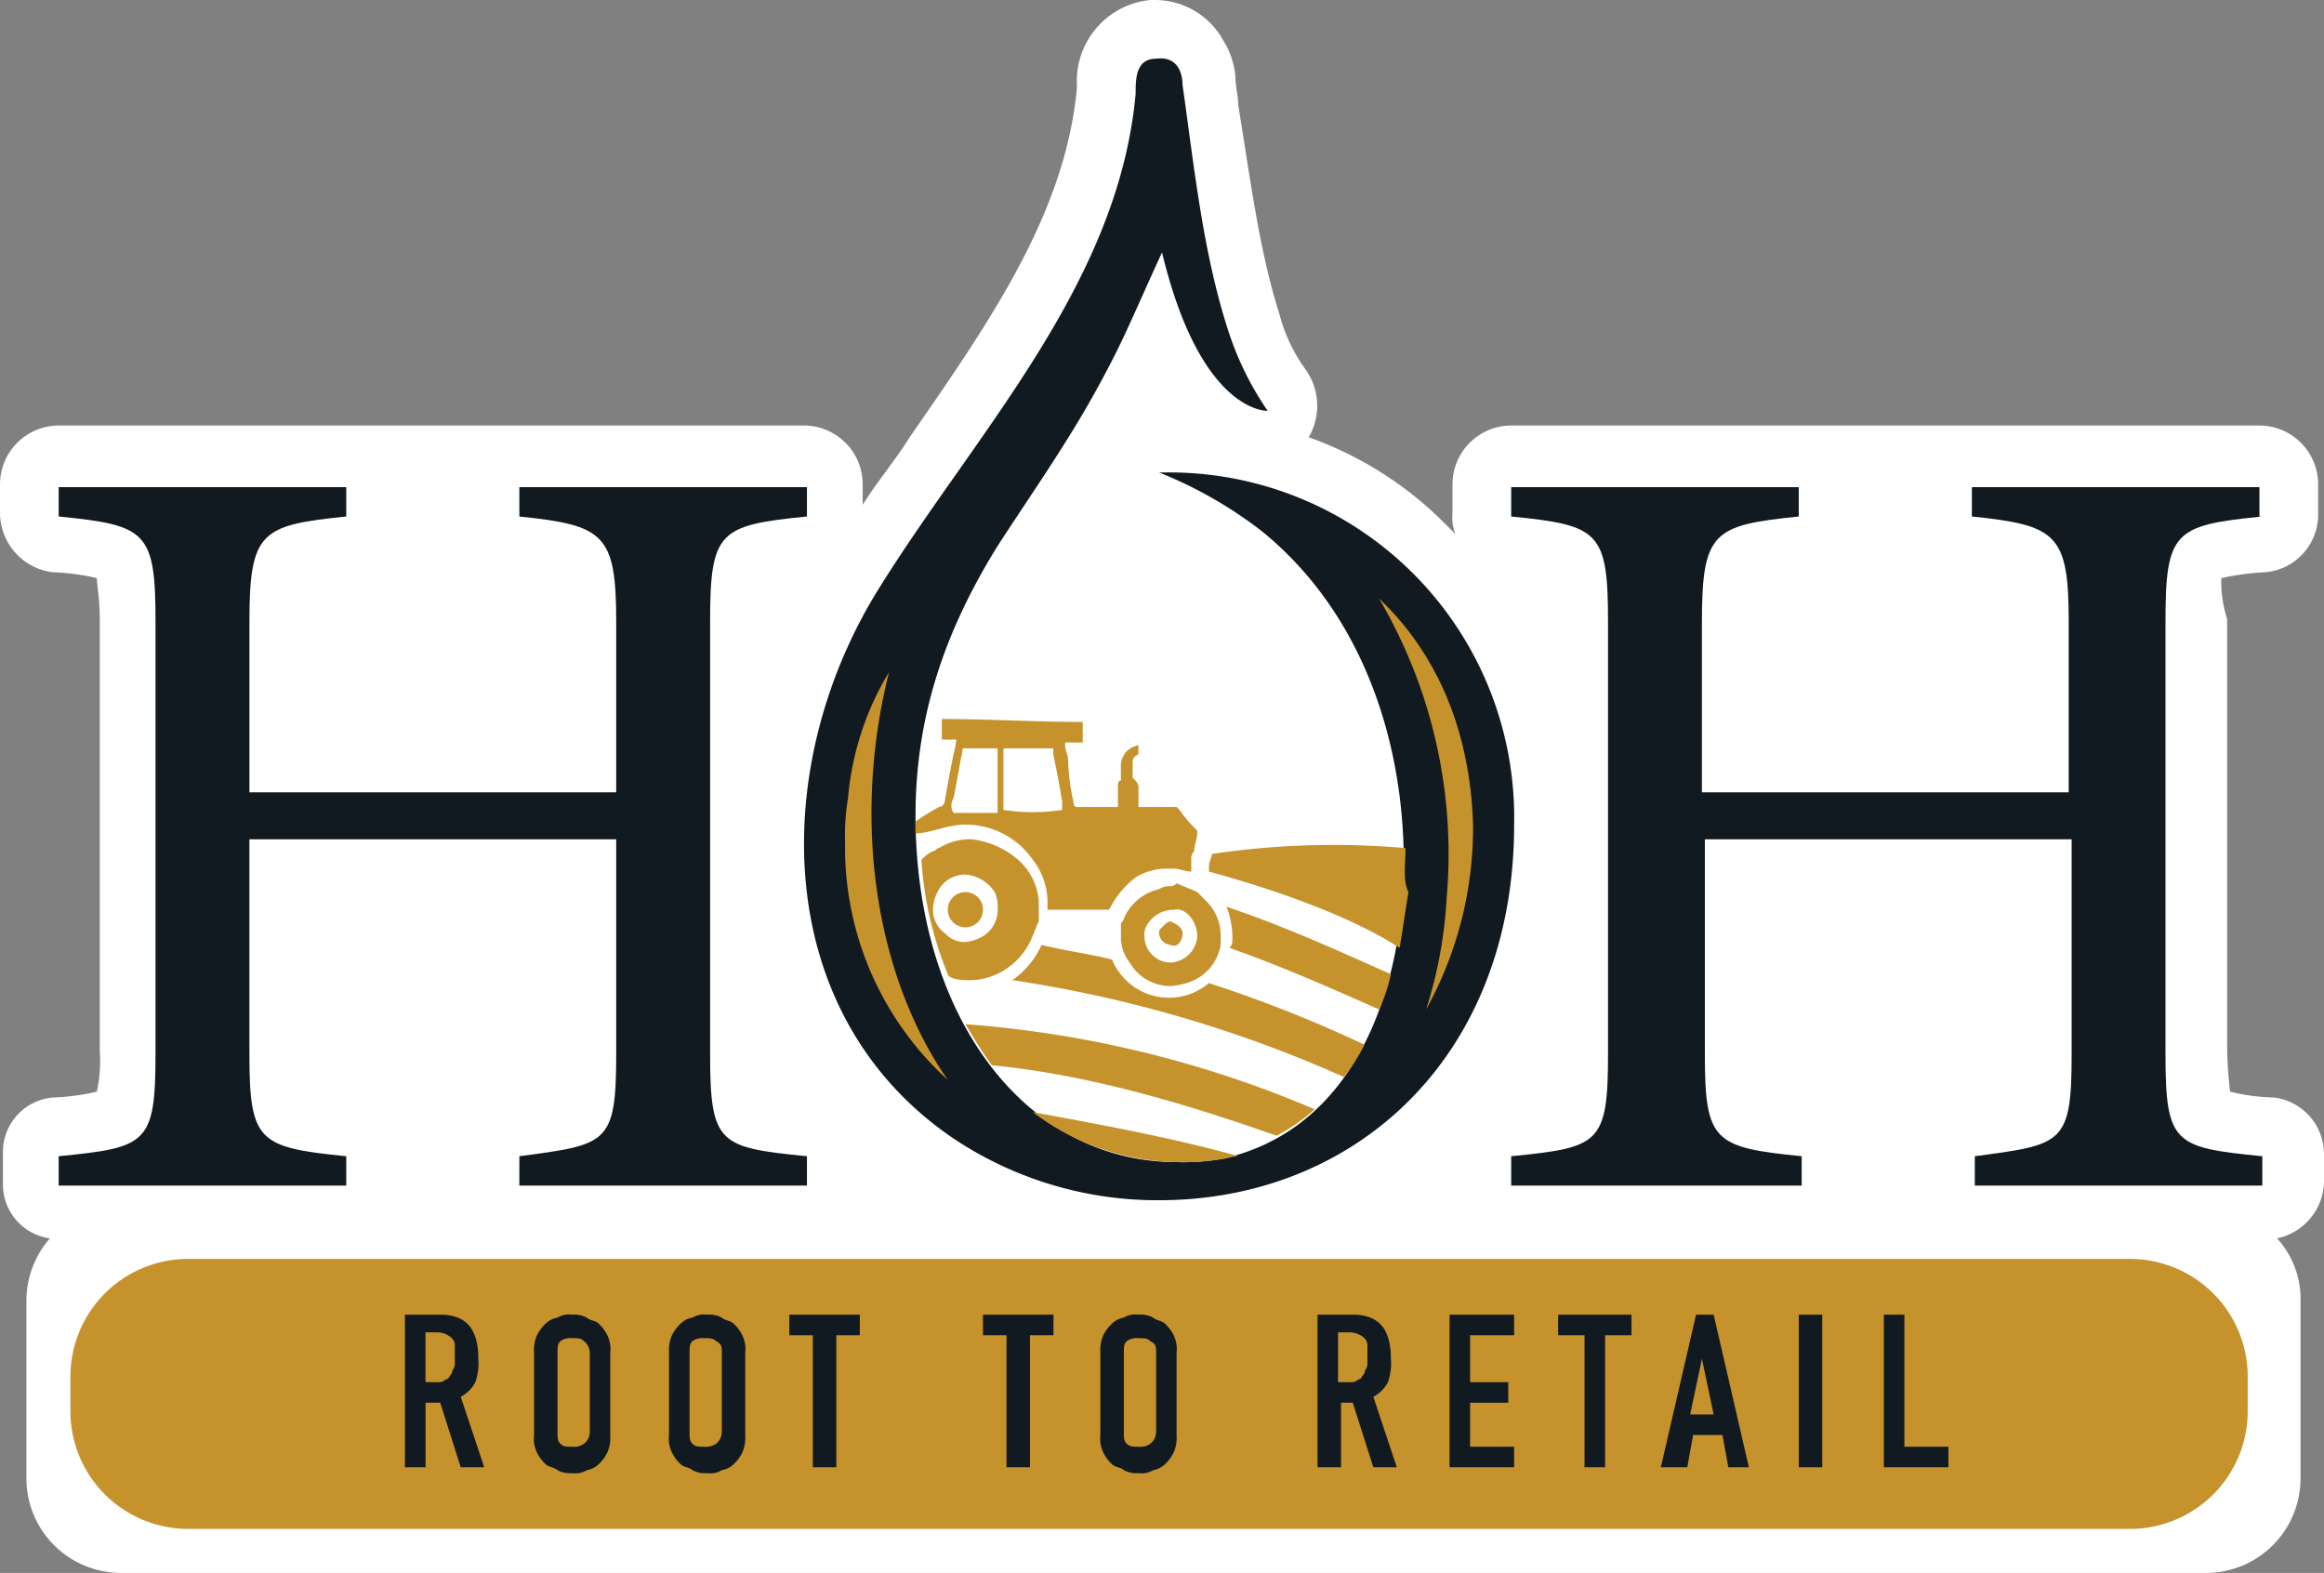
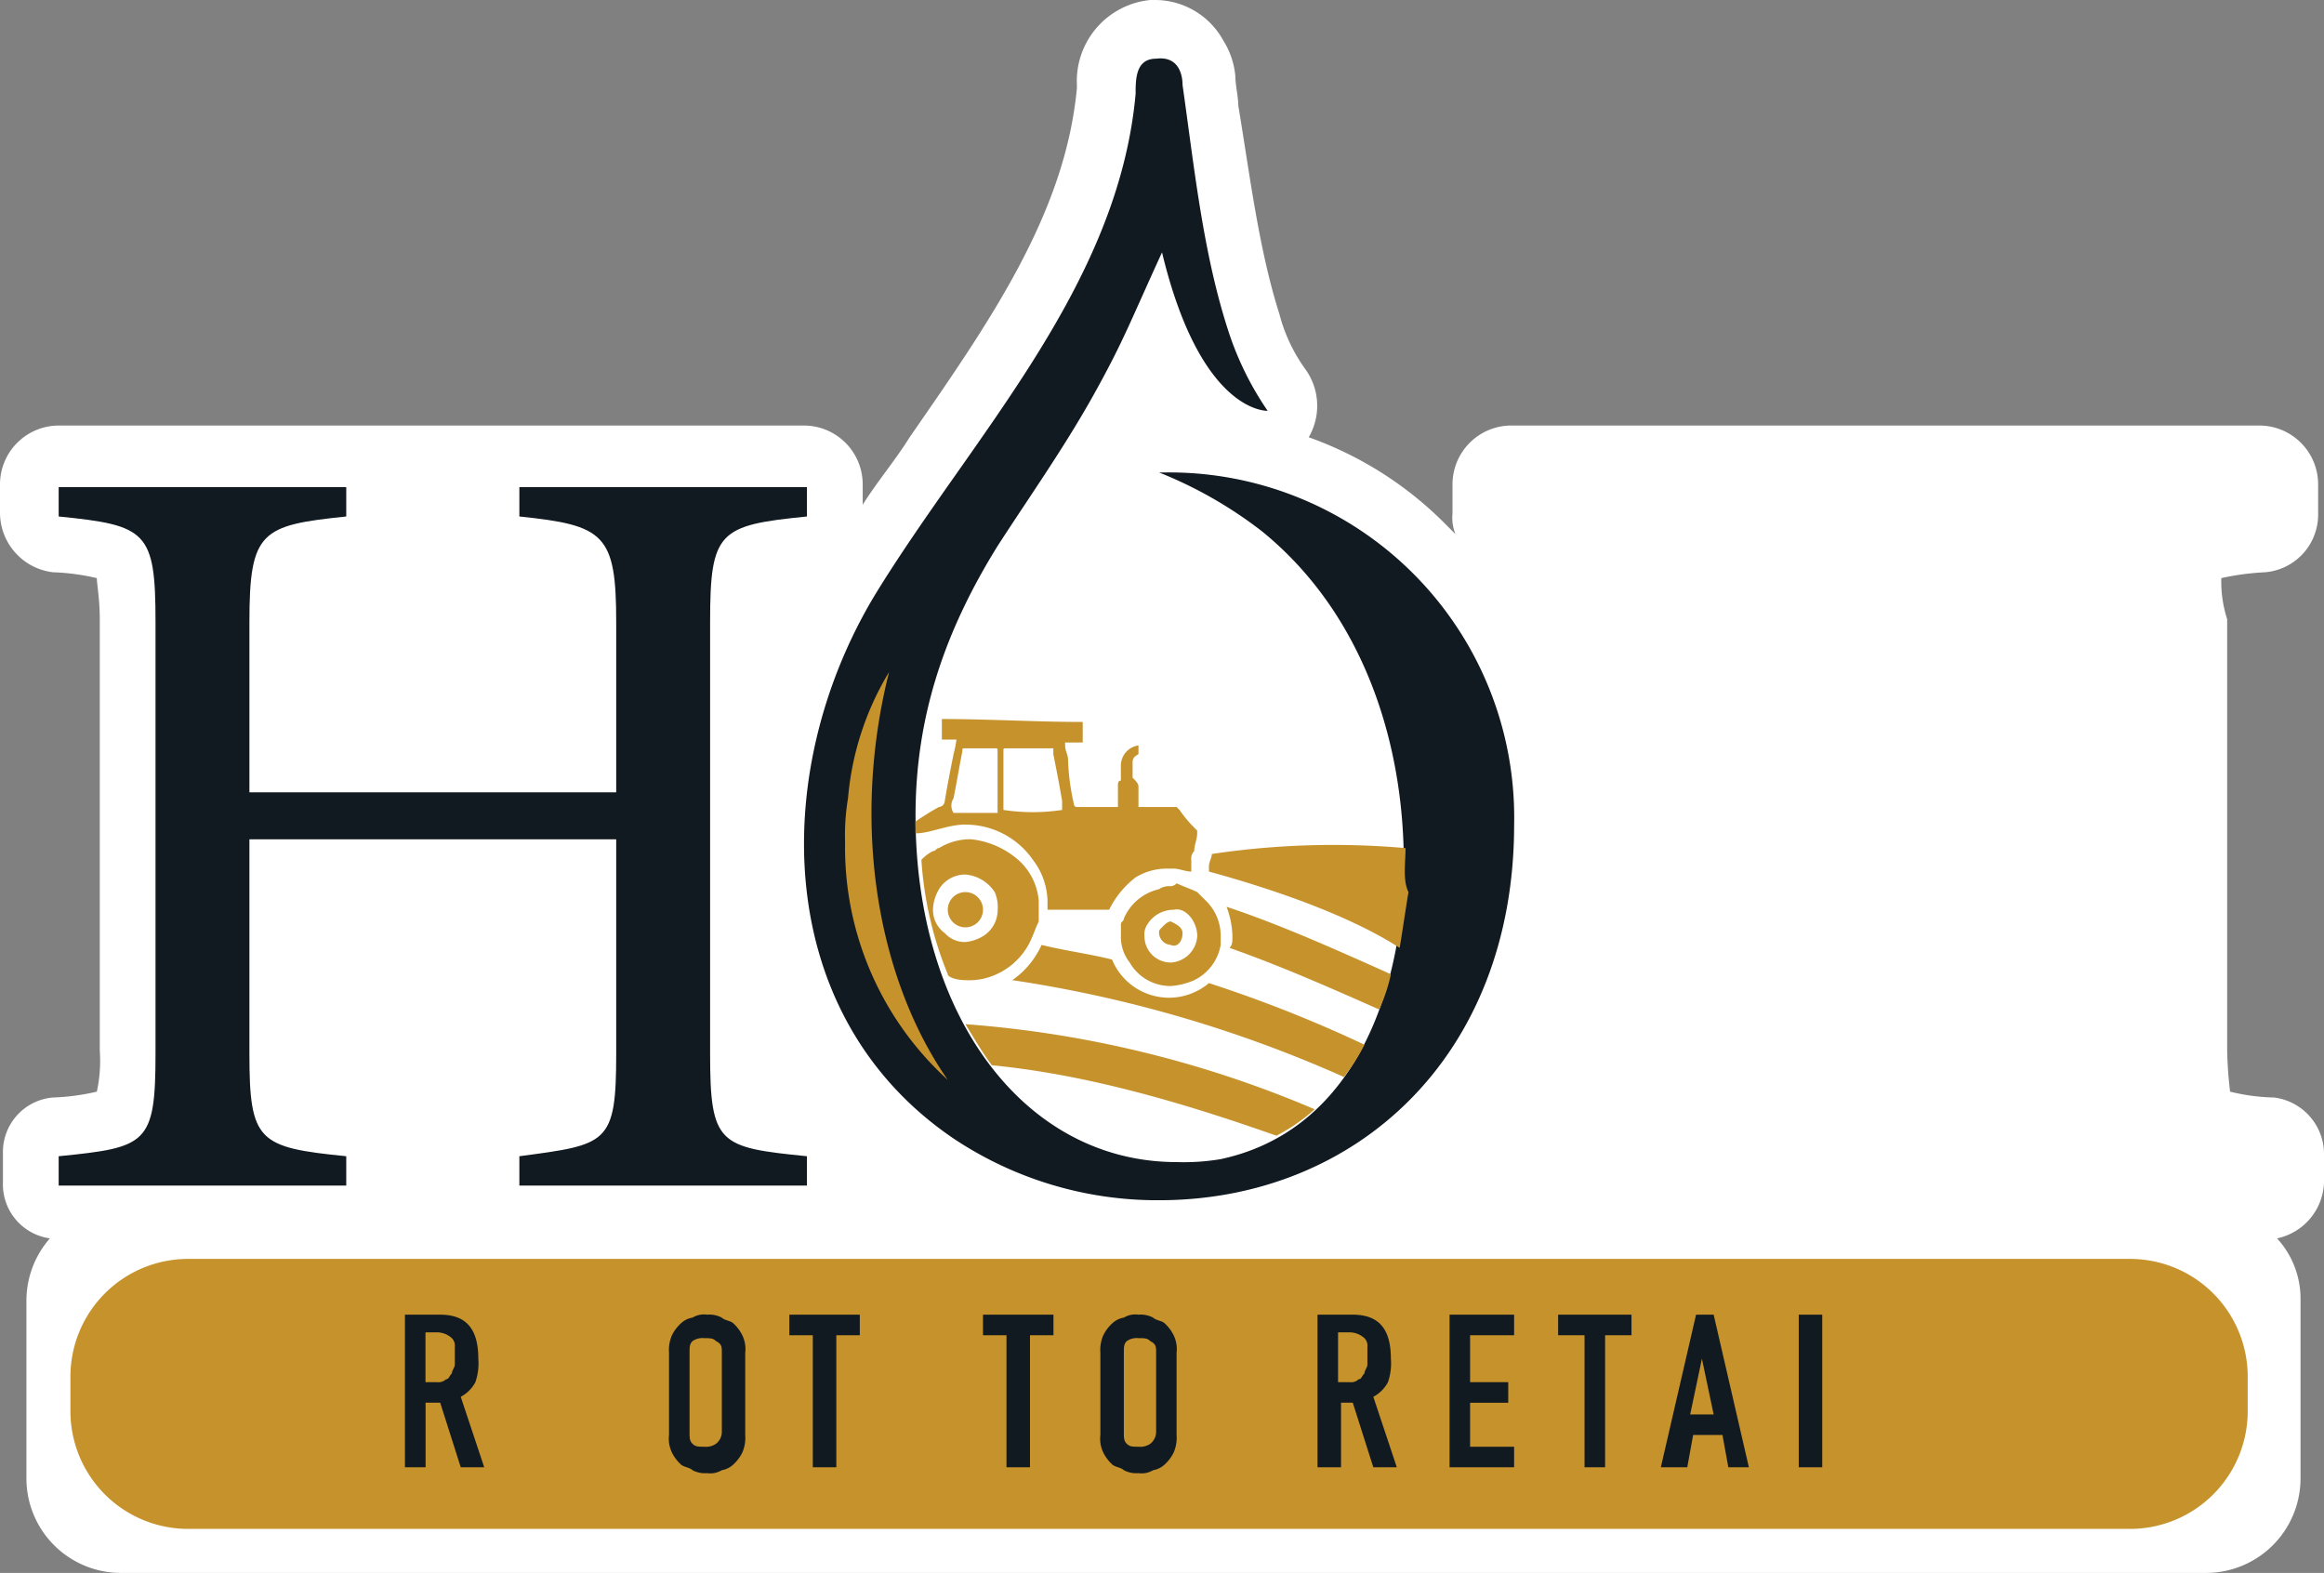
<svg xmlns="http://www.w3.org/2000/svg" width="174.811" height="118.306" viewBox="0 0 174.811 118.306">
  <rect x="0" y="0" width="174.811" height="118.306" fill="#808080" stroke="none" />
  <g id="logo" transform="translate(-5894.818 679.1)">
    <path id="Path_3361" data-name="Path 3361" d="M370.586,390.382a19.589,19.589,0,0,1,3.311-.441,4.355,4.355,0,0,0,3.973-4.414v-2.207a4.427,4.427,0,0,0-4.414-4.414H317.171a4.427,4.427,0,0,0-4.414,4.414v2.207a3.272,3.272,0,0,0,.221,1.545l-.883-.883a27.343,27.343,0,0,0-10.153-6.4,4.708,4.708,0,0,0-.221-5.077,12.38,12.38,0,0,1-1.986-4.194c-1.545-4.856-2.207-10.374-3.09-15.671,0-.662-.221-1.545-.221-2.207a5.977,5.977,0,0,0-.883-2.649,5.859,5.859,0,0,0-5.077-3.09h-.441a6.125,6.125,0,0,0-5.518,6.4v.221c-.883,9.491-6.622,17.658-12.581,26.266-1.1,1.766-2.428,3.311-3.532,5.077v-1.545a4.427,4.427,0,0,0-4.414-4.414H207.914a4.427,4.427,0,0,0-4.414,4.414v2.207a4.516,4.516,0,0,0,3.973,4.414,17.04,17.04,0,0,1,3.311.441c0,.441.221,1.545.221,3.09v32.446a10.864,10.864,0,0,1-.221,3.09,17.04,17.04,0,0,1-3.311.441,4.111,4.111,0,0,0-3.752,4.194v2.207a4.1,4.1,0,0,0,3.532,4.194,7.123,7.123,0,0,0-1.766,4.635v13.464a7.112,7.112,0,0,0,7.063,7.063H369.482a7.112,7.112,0,0,0,7.063-7.063V444.679a6.7,6.7,0,0,0-1.766-4.635,4.455,4.455,0,0,0,3.532-4.194v-2.207a4.288,4.288,0,0,0-3.752-4.194,15.018,15.018,0,0,1-3.311-.441,30.458,30.458,0,0,1-.221-3.09V393.472a9.246,9.246,0,0,1-.441-3.09" transform="translate(5691.318 -1026)" fill="#fff" />
    <path id="Path_3362" data-name="Path 3362" d="M261.784,365.707c-6.622.662-7.284,1.1-7.284,7.946V406.1c0,6.842.662,7.063,7.284,7.725v2.207H240.153v-2.207c6.622-.883,7.284-.883,7.284-7.725V389.987h-27.59V406.1c0,6.622.662,7.063,7.284,7.725v2.207H205.5v-2.207c6.622-.662,7.284-.883,7.284-7.725V373.653c0-6.842-.662-7.284-7.284-7.946V363.5h21.631v2.207c-6.4.662-7.284,1.1-7.284,7.946v12.8h27.59v-12.8c0-6.622-.883-7.284-7.284-7.946V363.5h21.631Z" transform="translate(5693.732 -1005.96)" fill="#111921" />
-     <path id="Path_3363" data-name="Path 3363" d="M311.5,365.707c-6.622.662-7.284,1.1-7.284,7.946V406.1c0,6.842.662,7.063,7.284,7.725v2.207H289.874v-2.207c6.622-.883,7.284-.883,7.284-7.725V389.987h-27.59V406.1c0,6.622.662,7.063,7.284,7.725v2.207H255v-2.207c6.622-.662,7.284-.883,7.284-7.725V373.653c0-6.842-.662-7.284-7.284-7.946V363.5h21.631v2.207c-6.4.662-7.284,1.1-7.284,7.946v12.8h27.59v-12.8c0-6.622-.883-7.284-7.284-7.946V363.5h21.631v2.207Z" transform="translate(5753.489 -1005.96)" fill="#111921" />
    <path id="Path_3364" data-name="Path 3364" d="M258.05,380.033h-.441a31.943,31.943,0,0,1,7.725,4.414c8.167,6.622,11.257,17.437,10.595,27.59-.662,8.608-4.414,17.658-13.685,19.644a16.7,16.7,0,0,1-3.311.221c-11.477,0-19.644-11.036-19.644-26.045,0-7.5,2.207-13.905,6.18-20.306,2.428-3.752,5.077-7.5,7.284-11.478s2.649-5.3,5.077-10.595c2.869,11.919,7.725,11.919,7.946,11.919a23.267,23.267,0,0,1-2.869-5.739c-1.986-5.96-2.649-12.581-3.532-18.761,0-.662-.221-2.207-1.986-1.986-1.545,0-1.545,1.545-1.545,2.649-1.324,14.568-12.36,25.824-19.644,37.743-7.946,13.243-7.725,31.563,5.959,40.833a27.594,27.594,0,0,0,15.45,4.635c14.788,0,26.707-10.815,26.707-28.252a25.955,25.955,0,0,0-26.266-26.487" transform="translate(5724.395 -1023.597)" fill="#111921" />
-     <path id="Path_3365" data-name="Path 3365" d="M250.5,367.3a37.9,37.9,0,0,1,5.077,22.514,33.271,33.271,0,0,1-1.545,8.387,28.252,28.252,0,0,0,3.532-13.905c-.221-7.284-2.869-13.023-7.063-17" transform="translate(5748.057 -1001.373)" fill="#c6922c" />
    <path id="Path_3366" data-name="Path 3366" d="M235.611,369.8a21.879,21.879,0,0,0-3.09,9.491,16.707,16.707,0,0,0-.221,3.311,23.63,23.63,0,0,0,7.725,17.878c-3.532-5.077-5.739-12.14-5.739-20.086a43.535,43.535,0,0,1,1.324-10.595" transform="translate(5726.085 -998.355)" fill="#c6922c" />
    <path id="Path_3367" data-name="Path 3367" d="M237.124,379.949a1.324,1.324,0,1,0,0-2.649,1.324,1.324,0,1,0,0,2.649" transform="translate(5730.311 -989.301)" fill="#c6922c" />
    <path id="Path_3368" data-name="Path 3368" d="M244.766,379.183c0-.441-.441-.662-.883-.883-.221,0-.441.221-.662.441s-.221.221-.221.441a.949.949,0,0,0,.883.883c.441.221.883-.221.883-.883h0" transform="translate(5739.002 -988.094)" fill="#c6922c" />
-     <path id="Path_3369" data-name="Path 3369" d="M249.515,388.552a16.7,16.7,0,0,0,3.311-.221c.441,0,.883-.221,1.324-.221-4.635-1.324-10.595-2.428-15.45-3.311a18.3,18.3,0,0,0,10.815,3.752" transform="translate(5733.812 -980.247)" fill="#c6922c" />
    <path id="Path_3370" data-name="Path 3370" d="M259.8,390.187a13.275,13.275,0,0,0,2.869-1.986,82.36,82.36,0,0,0-26.266-6.4c.662,1.1,1.324,2.207,1.986,3.09,6.842.662,13.905,2.649,21.41,5.3" transform="translate(5731.035 -983.868)" fill="#c6922c" />
    <path id="Path_3371" data-name="Path 3371" d="M252.788,381.969a4.649,4.649,0,0,1-2.869,1.1H249.7A4.63,4.63,0,0,1,245.5,380.2c-1.766-.442-3.532-.662-5.3-1.1A6.488,6.488,0,0,1,238,381.749a95.777,95.777,0,0,1,24.941,7.284,14.85,14.85,0,0,0,1.545-2.428,98.814,98.814,0,0,0-11.7-4.635" transform="translate(5732.966 -987.128)" fill="#c6922c" />
    <path id="Path_3372" data-name="Path 3372" d="M245.3,377.8a6.529,6.529,0,0,1,.441,2.207c0,.441,0,.662-.221.883,3.752,1.324,7.284,2.869,11.257,4.635a12.441,12.441,0,0,0,.883-2.649c-4.414-1.986-8.387-3.752-12.36-5.077" transform="translate(5741.779 -988.697)" fill="#c6922c" />
    <path id="Path_3373" data-name="Path 3373" d="M259.488,375.926a61.871,61.871,0,0,0-14.568.442c0,.221-.221.662-.221.883h0v.441c4.856,1.324,10.595,3.311,14.347,5.739.221-1.324.441-2.869.662-4.194-.441-.883-.221-2.207-.221-3.311" transform="translate(5741.055 -991.237)" fill="#c6922c" />
    <path id="Path_3374" data-name="Path 3374" d="M238.452,379.346h0a6.159,6.159,0,0,1,5.077,2.649,5.274,5.274,0,0,1,1.1,3.09v.662h4.635a6.9,6.9,0,0,1,1.986-2.428,4.449,4.449,0,0,1,2.428-.662h.441c.441,0,.883.221,1.324.221h0v-.662h0v-.221a.811.811,0,0,1,.221-.662c0-.441.221-.883.221-1.324v-.221a9.6,9.6,0,0,1-1.324-1.545l-.221-.221h-2.869v-1.545c0-.221-.221-.441-.441-.662v-1.1h0c0-.221,0-.441.441-.662v-.662a1.532,1.532,0,0,0-1.324,1.545v1.1c-.221,0-.221.221-.221.441v1.545h-3.09a.216.216,0,0,1-.221-.221,17.038,17.038,0,0,1-.441-3.311c0-.441-.221-.662-.221-1.1v-.221h1.324v-1.545c-3.532,0-7.063-.221-10.595-.221v1.545h1.1a9.56,9.56,0,0,1-.221,1.1c-.221,1.1-.441,2.207-.662,3.532a.475.475,0,0,1-.441.441,20.367,20.367,0,0,0-1.766,1.1v.883c1.1,0,2.428-.662,3.752-.662m2.869-1.1v-4.414c0-.221,0-.221.221-.221h3.532v.442c.221,1.1.441,2.207.662,3.532v.662a14.774,14.774,0,0,1-4.414,0h0m-3.752-.883c.221-1.1.441-2.428.662-3.532,0-.221,0-.221.221-.221h2.207c.221,0,.221,0,.221.221v4.635h-3.311a1,1,0,0,1,0-1.1" transform="translate(5728.983 -996.423)" fill="#c6922c" />
    <path id="Path_3375" data-name="Path 3375" d="M238.211,386.095h0a4.861,4.861,0,0,0,1.766-.221,5.22,5.22,0,0,0,3.09-2.649c.221-.441.441-1.1.662-1.545v-1.545a4.628,4.628,0,0,0-1.545-3.09,6.463,6.463,0,0,0-3.531-1.545h0a4.45,4.45,0,0,0-2.428.662c-.221,0-.221.221-.441.221a3.047,3.047,0,0,0-.883.662,27.281,27.281,0,0,0,1.986,8.608c0,.221.662.441,1.324.441m-1.986-6.842a2.318,2.318,0,0,1,1.986-1.1h0a2.927,2.927,0,0,1,2.207,1.324,2.8,2.8,0,0,1,.221,1.324,2.318,2.318,0,0,1-1.1,1.986,3.136,3.136,0,0,1-1.324.441h0a2,2,0,0,1-1.545-.662,2.151,2.151,0,0,1-.883-1.986,3.136,3.136,0,0,1,.441-1.324" transform="translate(5729.224 -991.474)" fill="#c6922c" />
    <path id="Path_3376" data-name="Path 3376" d="M245.452,377.221a1.327,1.327,0,0,0-.883.221,3.8,3.8,0,0,0-2.649,2.207c0,.221-.221.221-.221.441v.883a3.081,3.081,0,0,0,.662,1.986,3.522,3.522,0,0,0,3.09,1.766h0a5.194,5.194,0,0,0,1.766-.441,3.632,3.632,0,0,0,1.986-2.649v-.662a3.655,3.655,0,0,0-1.1-2.649l-.662-.662c-.441-.221-1.1-.442-1.545-.662a.683.683,0,0,1-.441.221m1.986,3.752h0a2.114,2.114,0,0,1-1.986,1.986h0a1.978,1.978,0,0,1-1.986-1.986,1.327,1.327,0,0,1,.221-.883,2.318,2.318,0,0,1,1.986-1.1h0c.883-.221,1.766.883,1.766,1.986" transform="translate(5737.434 -989.663)" fill="#c6922c" />
    <path id="Path_3377" data-name="Path 3377" d="M360.846,410.106H214.729a8.855,8.855,0,0,1-8.829-8.829v-2.649a8.855,8.855,0,0,1,8.829-8.829H360.846a8.855,8.855,0,0,1,8.829,8.829v2.649a8.855,8.855,0,0,1-8.829,8.829" transform="translate(5694.215 -974.211)" fill="#c6922c" />
    <path id="Path_3378" data-name="Path 3378" d="M217.3,403.178V391.7h2.649c1.986,0,2.869,1.1,2.869,3.311a4.3,4.3,0,0,1-.221,1.766,2.66,2.66,0,0,1-1.1,1.1l1.766,5.3h-1.766l-1.545-4.856h-1.1v4.856H217.3Zm1.545-9.932v3.532h.883a.811.811,0,0,0,.662-.221c.221,0,.221-.221.441-.441,0-.221.221-.441.221-.662v-1.324a.811.811,0,0,0-.221-.662,1.686,1.686,0,0,0-1.1-.441h-.883Z" transform="translate(5707.978 -971.917)" fill="#111921" />
-     <path id="Path_3379" data-name="Path 3379" d="M221.7,394.569a2.8,2.8,0,0,1,.221-1.324,3.048,3.048,0,0,1,.662-.883,1.674,1.674,0,0,1,.883-.441,1.654,1.654,0,0,1,1.1-.221,1.99,1.99,0,0,1,1.1.221c.221.221.662.221.883.441a3.049,3.049,0,0,1,.662.883,2.39,2.39,0,0,1,.221,1.324v6.18a2.8,2.8,0,0,1-.221,1.324,3.047,3.047,0,0,1-.662.883,1.673,1.673,0,0,1-.883.441,1.654,1.654,0,0,1-1.1.221,1.989,1.989,0,0,1-1.1-.221c-.221-.221-.662-.221-.883-.441a3.048,3.048,0,0,1-.662-.883,2.39,2.39,0,0,1-.221-1.324Zm1.766,5.959c0,.441,0,.662.221.883s.441.221.883.221a1.327,1.327,0,0,0,.883-.221,1.147,1.147,0,0,0,.441-.883v-5.959a1.147,1.147,0,0,0-.441-.883c-.221-.221-.441-.221-.883-.221a1.327,1.327,0,0,0-.883.221c-.221.221-.221.441-.221.883Z" transform="translate(5713.289 -971.917)" fill="#111921" />
    <path id="Path_3380" data-name="Path 3380" d="M226.3,394.569a2.8,2.8,0,0,1,.221-1.324,3.048,3.048,0,0,1,.662-.883,1.674,1.674,0,0,1,.883-.441,1.654,1.654,0,0,1,1.1-.221,1.99,1.99,0,0,1,1.1.221c.221.221.662.221.883.441a3.047,3.047,0,0,1,.662.883,2.389,2.389,0,0,1,.221,1.324v6.18a2.8,2.8,0,0,1-.221,1.324,3.045,3.045,0,0,1-.662.883,1.673,1.673,0,0,1-.883.441,1.654,1.654,0,0,1-1.1.221,1.99,1.99,0,0,1-1.1-.221c-.221-.221-.662-.221-.883-.441a3.048,3.048,0,0,1-.662-.883,2.389,2.389,0,0,1-.221-1.324Zm1.545,5.959c0,.441,0,.662.221.883s.441.221.883.221a1.327,1.327,0,0,0,.883-.221,1.147,1.147,0,0,0,.441-.883v-5.959c0-.441,0-.662-.441-.883-.221-.221-.441-.221-.883-.221a1.327,1.327,0,0,0-.883.221c-.221.221-.221.441-.221.883Z" transform="translate(5718.842 -971.917)" fill="#111921" />
    <path id="Path_3381" data-name="Path 3381" d="M232.166,403.177v-9.932H230.4V391.7h5.3v1.545h-1.766v9.932Z" transform="translate(5723.792 -971.917)" fill="#111921" />
    <path id="Path_3382" data-name="Path 3382" d="M238.766,403.177v-9.932H237V391.7h5.3v1.545h-1.766v9.932Z" transform="translate(5731.759 -971.917)" fill="#111921" />
    <path id="Path_3383" data-name="Path 3383" d="M241,394.569a2.8,2.8,0,0,1,.221-1.324,3.048,3.048,0,0,1,.662-.883,1.674,1.674,0,0,1,.883-.441,1.654,1.654,0,0,1,1.1-.221,1.99,1.99,0,0,1,1.1.221c.221.221.662.221.883.441a3.048,3.048,0,0,1,.662.883,2.389,2.389,0,0,1,.221,1.324v6.18a2.8,2.8,0,0,1-.221,1.324,3.045,3.045,0,0,1-.662.883,1.673,1.673,0,0,1-.883.441,1.654,1.654,0,0,1-1.1.221,1.989,1.989,0,0,1-1.1-.221c-.221-.221-.662-.221-.883-.441a3.048,3.048,0,0,1-.662-.883A2.39,2.39,0,0,1,241,400.75Zm1.766,5.959c0,.441,0,.662.221.883s.441.221.883.221a1.327,1.327,0,0,0,.883-.221,1.147,1.147,0,0,0,.441-.883v-5.959c0-.441,0-.662-.441-.883-.221-.221-.441-.221-.883-.221a1.327,1.327,0,0,0-.883.221c-.221.221-.221.441-.221.883Z" transform="translate(5736.588 -971.917)" fill="#111921" />
    <path id="Path_3384" data-name="Path 3384" d="M248.4,403.178V391.7h2.649c1.986,0,2.869,1.1,2.869,3.311a4.3,4.3,0,0,1-.221,1.766,2.66,2.66,0,0,1-1.1,1.1l1.766,5.3h-1.766l-1.545-4.856h-.883v4.856H248.4Zm1.545-9.932v3.532h.883a.811.811,0,0,0,.662-.221c.221,0,.221-.221.441-.441,0-.221.221-.441.221-.662v-1.324a.811.811,0,0,0-.221-.662,1.686,1.686,0,0,0-1.1-.441h-.883Z" transform="translate(5745.522 -971.917)" fill="#111921" />
    <path id="Path_3385" data-name="Path 3385" d="M252.9,403.177V391.7h4.856v1.545h-3.311v3.532h2.869v1.545h-2.869v3.311h3.311v1.545Z" transform="translate(5750.954 -971.917)" fill="#111921" />
    <path id="Path_3386" data-name="Path 3386" d="M258.586,403.177v-9.932H256.6V391.7h5.518v1.545h-1.986v9.932Z" transform="translate(5755.421 -971.917)" fill="#111921" />
    <path id="Path_3387" data-name="Path 3387" d="M260.1,403.178l2.649-11.478h1.324l2.649,11.478h-1.545l-.441-2.428h-2.207l-.441,2.428Zm3.973-3.973-.883-4.194h0l-.883,4.194Z" transform="translate(5759.646 -971.917)" fill="#111921" />
    <rect id="Rectangle_976" data-name="Rectangle 976" width="1.766" height="11.477" transform="translate(6030.12 -580.217)" fill="#111921" />
-     <path id="Path_3388" data-name="Path 3388" d="M267.7,403.177V391.7h1.545v9.932h3.311v1.545Z" transform="translate(5768.821 -971.917)" fill="#111921" />
  </g>
</svg>